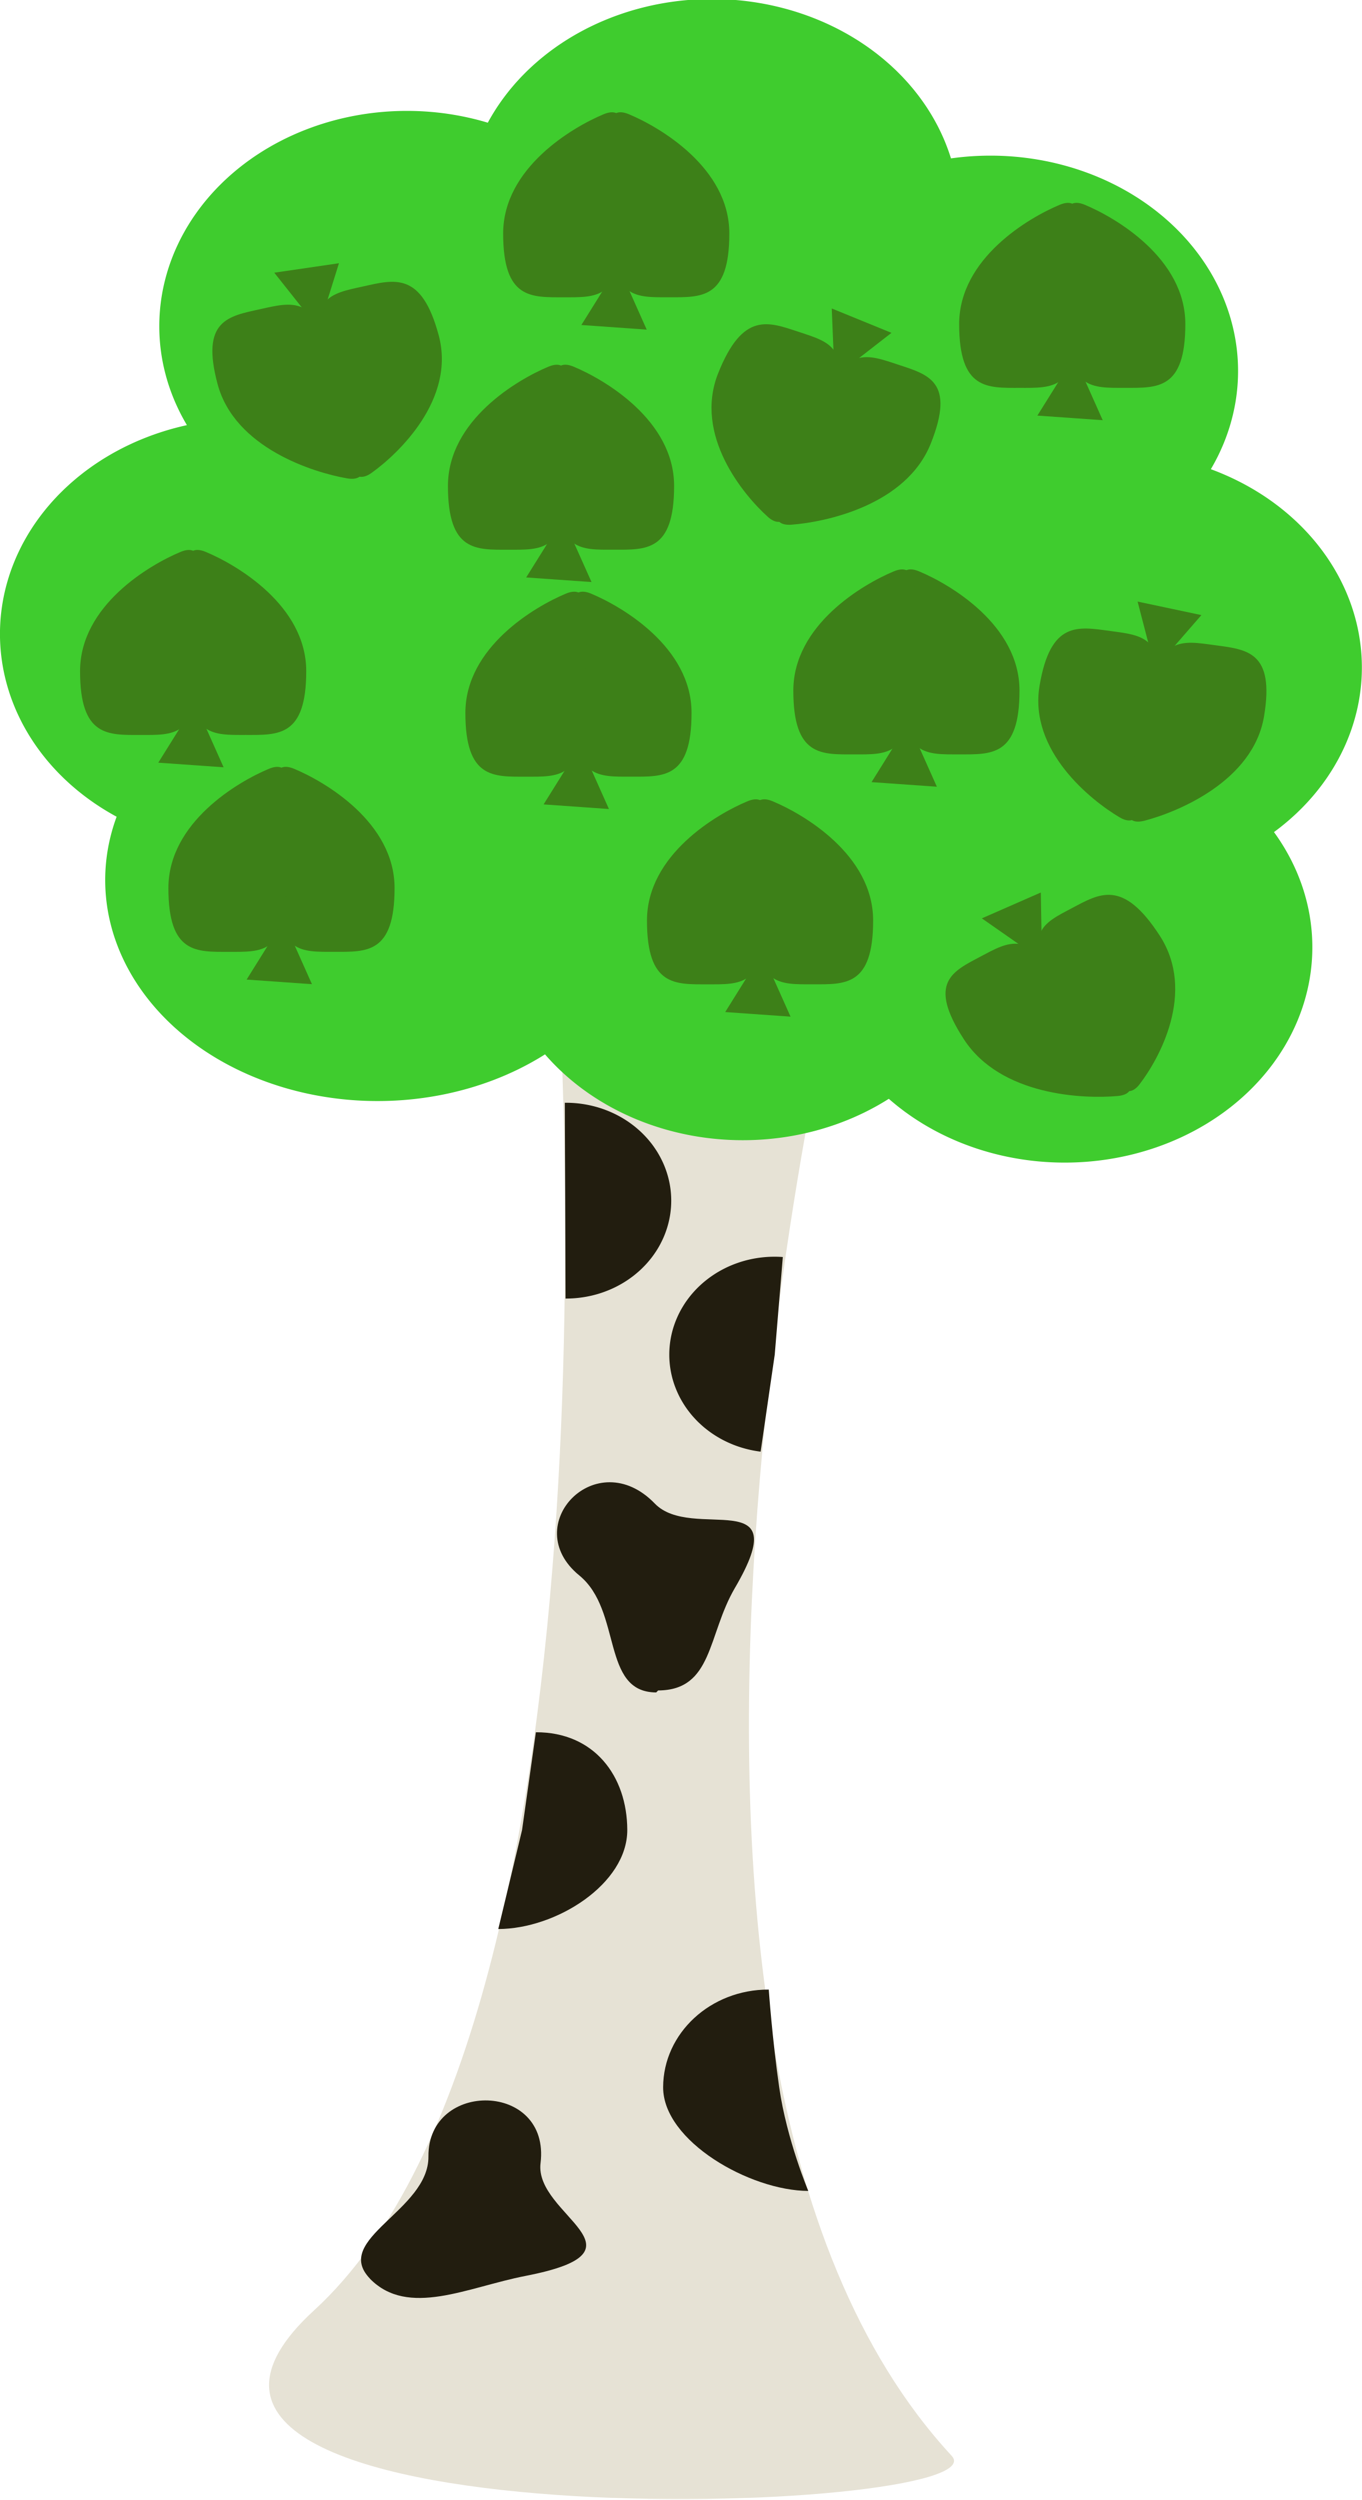
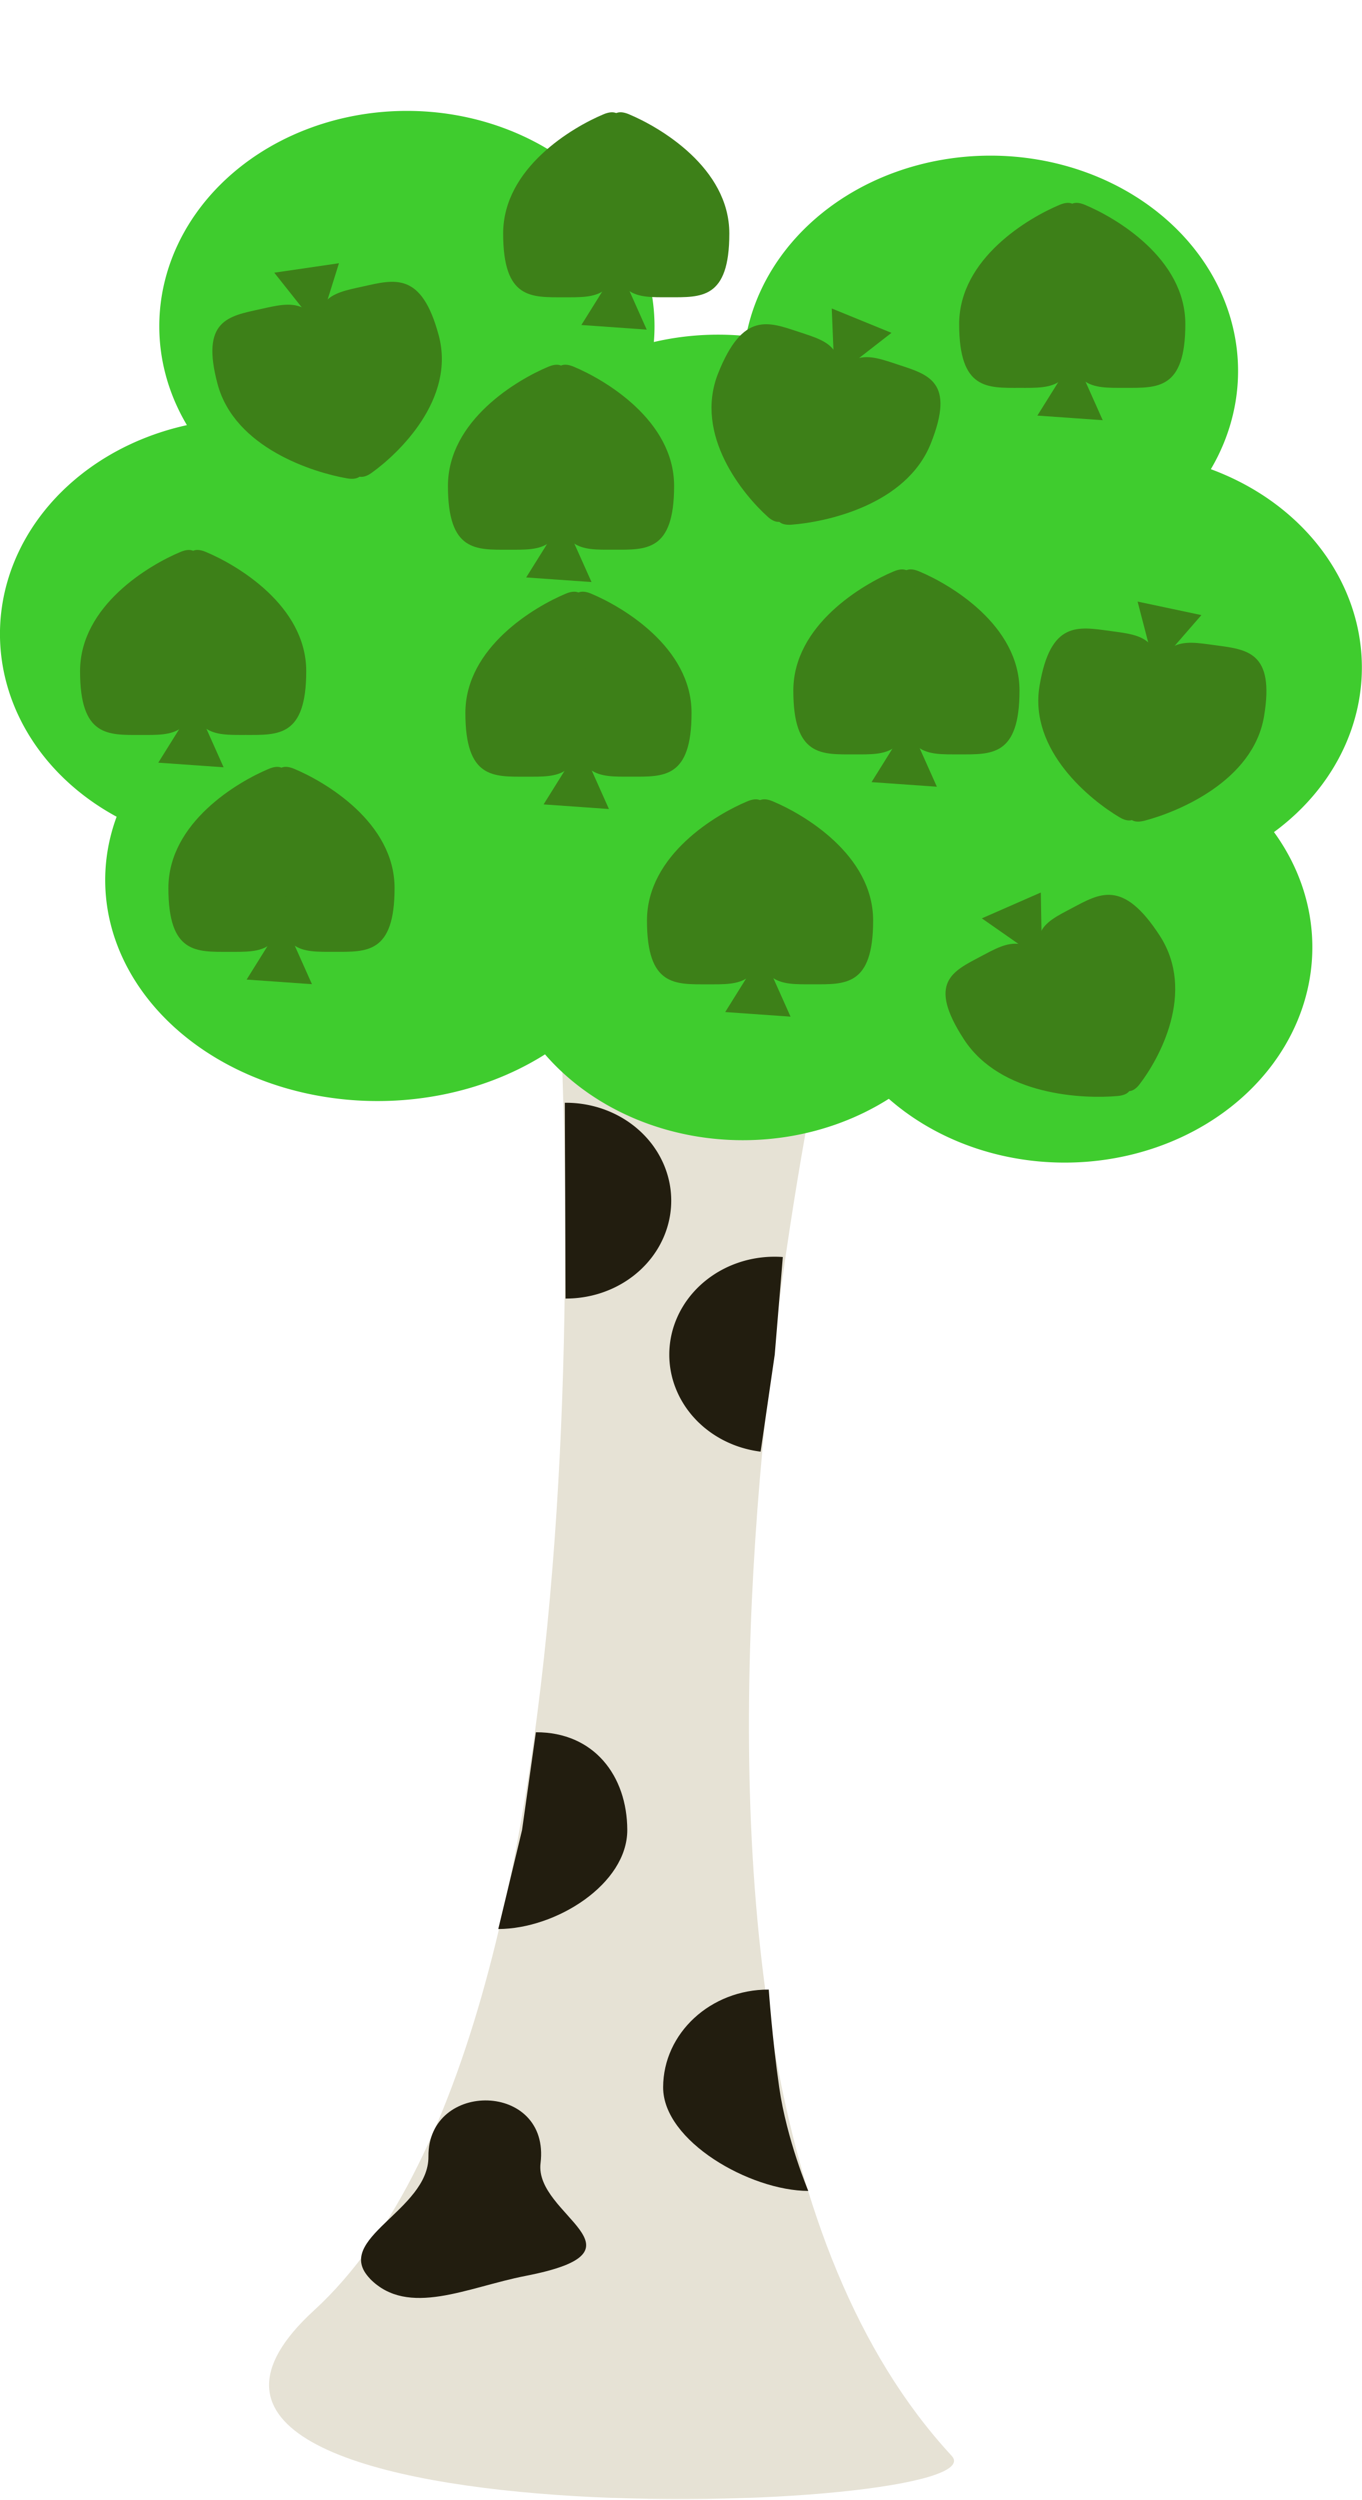
<svg xmlns="http://www.w3.org/2000/svg" xmlns:ns1="http://sodipodi.sourceforge.net/DTD/sodipodi-0.dtd" xmlns:ns2="http://www.inkscape.org/namespaces/inkscape" id="svg3796" ns1:docname="briza.svg" viewBox="0 0 474.63 870.97" ns1:version="0.32" version="1.0" ns2:version="0.44.1" ns1:docbase="D:\_petr_\School\INKSCAPE\svg\07.Rostliny">
  <ns1:namedview id="base" bordercolor="#666666" ns2:pageshadow="2" ns2:window-y="0" pagecolor="#ffffff" ns2:zoom="0.51408157" ns2:window-x="0" borderopacity="1.0" ns2:current-layer="svg3796" ns2:cx="372.04724" ns2:cy="545.82314" ns2:guide-bbox="true" ns2:window-height="710" ns2:pageopacity="0.0" ns2:window-width="1024" showguides="true" />
  <g id="g4302" ns2:export-ydpi="90.025192" ns2:export-xdpi="90.025192" ns2:export-filename="/home/lamatin/Desktop/briza.png" transform="matrix(1.109 0 0 1.002 -171 -68.235)">
    <g id="g3835" transform="translate(-44.74 -27.233)">
      <path id="rect3794" ns1:nodetypes="ccssc" style="fill-rule:evenodd;fill:#e6e2d5" d="m373.48 420.17h91.43s-87.42 385.12 33.07 529.1c17.48 20.89-282.02 32.22-200.36-50.58 102.08-103.5 75.86-478.52 75.86-478.52z" />
      <path id="path3797" ns1:rx="34.04129" ns1:ry="33.068684" style="fill-rule:evenodd;fill:#221d0f" ns1:type="arc" d="m-212.03 647.76a34.041 33.069 0 1 1 -68.08 -0.02l34.04 0.02z" transform="matrix(.003 1 1 -.003 -270.48 760.84)" ns1:cy="647.75714" ns1:cx="-246.0699" ns1:end="3.1419702" ns1:start="0" />
      <path id="path3815" ns1:nodetypes="csssc" style="fill-rule:evenodd;fill:#221d0f" d="m315.17 887.64c-11.97-13.78 18.54-23.66 18.39-42.45-0.2-26.69 38.37-26.04 35.23 2.32-2.02 18.15 36.3 30.39-4.71 39.2-18.26 3.93-36.9 14.56-48.92 0.96" />
      <path id="path3821" style="fill-rule:evenodd;fill:#221d0f" ns1:nodetypes="cssccc" transform="matrix(.003 1 1 -.003 -284.05 979.73)" d="m-211.71 640.19c0 18.25-15.57 40.64-34.36 40.64s-34.03-10.35-34.03-28.6v-0.02l34.03-4.45 34.36-7.57z" />
      <path id="path3825" style="fill-rule:evenodd;fill:#221d0f" ns1:nodetypes="csscsc" transform="matrix(-.003 1 -1 -.003 1087.4 1069.2)" d="m-210.13 635.11c0 18.25-17.15 45.72-35.94 45.72s-34.04-14.82-34.04-33.07v-0.02s17.12-1.14 34.03-3.39c18.13-2.41 35.95-9.24 35.95-9.24z" />
      <path id="path3827" ns1:rx="34.04129" ns1:ry="33.068684" style="fill-rule:evenodd;fill:#221d0f" ns1:type="arc" d="m-212.32 652.09a34.041 33.069 0 0 1 -67.7 -6.77l33.95 2.44z" transform="matrix(-.003 1 -1 -.003 1089.4 814.38)" ns1:cy="647.75714" ns1:cx="-246.0699" ns1:end="3.2153467" ns1:start="0.13152906" />
-       <path id="path3832" ns1:nodetypes="csssc" style="fill-rule:evenodd;fill:#221d0f" d="m405.13 683.83c-17.38-0.06-10.61-28.43-24.17-40.69-19.26-17.41 5.38-46.02 23.74-24.98 11.75 13.45 44.55-7.33 25.16 29.34-8.64 16.34-6.84 35.55-24.13 35.64" />
    </g>
    <g id="g3866" transform="translate(-33.069 -27.233)">
      <path id="path3846" ns1:rx="77.808662" ns1:ry="74.890839" style="fill-rule:evenodd;fill:#3fcc2e" ns1:type="arc" d="m175.07 244.12a77.809 74.891 0 1 1 0 -0.65" ns1:open="true" transform="translate(217.86 -35.014)" ns1:cy="244.12468" ns1:cx="97.260834" ns1:end="6.2744983" ns1:start="0" />
      <path id="path3848" ns1:rx="77.808662" ns1:ry="74.890839" style="fill-rule:evenodd;fill:#3fcc2e" ns1:type="arc" d="m175.07 244.12a77.809 74.891 0 1 1 0 -0.65" ns1:open="true" transform="translate(323.42 173.12)" ns1:cy="244.12468" ns1:cx="97.260834" ns1:end="6.2744983" ns1:start="0" />
      <path id="path3850" ns1:rx="77.808662" ns1:ry="74.890839" style="fill-rule:evenodd;fill:#3fcc2e" ns1:type="arc" d="m175.07 244.12a77.809 74.891 0 1 1 0 -0.65" ns1:open="true" transform="translate(315.64 42.795)" ns1:cy="244.12468" ns1:cx="97.260834" ns1:end="6.2744983" ns1:start="0" />
      <path id="path3852" ns1:rx="77.808662" ns1:ry="74.890839" style="fill-rule:evenodd;fill:#3fcc2e" ns1:type="arc" d="m175.07 244.12a77.809 74.891 0 1 1 0 -0.65" ns1:open="true" transform="translate(307.86 66.137)" ns1:cy="244.12468" ns1:cx="97.260834" ns1:end="6.2744983" ns1:start="0" />
      <path id="path3854" ns1:rx="77.808662" ns1:ry="74.890839" style="fill-rule:evenodd;fill:#3fcc2e" ns1:type="arc" d="m175.07 244.12a77.809 74.891 0 1 1 0 -0.65" ns1:open="true" transform="matrix(1.1 0 0 1.026 198.92 151.22)" ns1:cy="244.12468" ns1:cx="97.260834" ns1:end="6.2744983" ns1:start="0" />
      <path id="path3856" ns1:rx="77.808662" ns1:ry="74.890839" style="fill-rule:evenodd;fill:#3fcc2e" ns1:type="arc" d="m175.07 244.12a77.809 74.891 0 1 1 0 -0.65" ns1:open="true" transform="translate(167.8 71.973)" ns1:cy="244.12468" ns1:cx="97.260834" ns1:end="6.2744983" ns1:start="0" />
      <path id="path3858" ns1:rx="77.808662" ns1:ry="74.890839" style="fill-rule:evenodd;fill:#3fcc2e" ns1:type="arc" d="m175.07 244.12a77.809 74.891 0 1 1 0 -0.65" ns1:open="true" transform="translate(424.57 180.91)" ns1:cy="244.12468" ns1:cx="97.260834" ns1:end="6.2744983" ns1:start="0" />
      <path id="path3860" ns1:rx="77.808662" ns1:ry="74.890839" style="fill-rule:evenodd;fill:#3fcc2e" ns1:type="arc" d="m175.07 244.12a77.809 74.891 0 1 1 0 -0.65" ns1:open="true" transform="translate(440.13 83.644)" ns1:cy="244.12468" ns1:cx="97.260834" ns1:end="6.2744983" ns1:start="0" />
      <path id="path3862" ns1:rx="77.808662" ns1:ry="74.890839" style="fill-rule:evenodd;fill:#3fcc2e" ns1:type="arc" d="m175.07 244.12a77.809 74.891 0 1 1 0 -0.65" ns1:open="true" transform="translate(401.23 -19.452)" ns1:cy="244.12468" ns1:cx="97.260834" ns1:end="6.2744983" ns1:start="0" />
-       <path id="path3864" ns1:rx="77.808662" ns1:ry="74.890839" style="fill-rule:evenodd;fill:#3fcc2e" ns1:type="arc" d="m175.07 244.12a77.809 74.891 0 1 1 0 -0.65" ns1:open="true" transform="translate(313.69 -73.918)" ns1:cy="244.12468" ns1:cx="97.260834" ns1:end="6.2744983" ns1:start="0" />
    </g>
    <g id="g4252" transform="translate(5.836 -3.89)">
      <g id="g3676" style="fill:#3d8018" transform="matrix(.134 0 0 -.174 447.84 273.87)">
        <path id="path3678" ns1:nodetypes="csssc" style="fill-rule:evenodd;fill:#3d8018" d="m544.66 512.56c0 131.54-163.54 212.76-235.37 238.29-82.07 29.18-40.85-106.75-40.85-238.29 0-131.53 57.98-127.41 134.22-127.41 76.21 0 141.96-4.2 142 127.3" />
        <path id="path3680" ns1:nodetypes="csssc" style="fill-rule:evenodd;fill:#3d8018" d="m14.276 512.52c0 131.54 163.53 212.75 235.37 238.29 82.07 29.18 40.85-106.75 40.85-238.29 0-131.53-57.99-127.41-134.22-127.41-76.217 0-141.97-4.2-142 127.3" />
      </g>
      <path id="path3682" ns1:nodetypes="ccccc" style="fill-rule:evenodd;fill:#3d8018" d="m494.86 218.1l-20.53-1.6 10.72-19 2.14 1.58 7.67 19.02z" />
      <g id="g3696" style="fill:#3d8018" transform="matrix(.134 0 0 -.174 304.55 242.37)">
        <path id="path3698" ns1:nodetypes="csssc" style="fill-rule:evenodd;fill:#3d8018" d="m544.66 512.56c0 131.54-163.54 212.76-235.37 238.29-82.07 29.18-40.85-106.75-40.85-238.29 0-131.53 57.98-127.41 134.22-127.41 76.21 0 141.96-4.2 142 127.3" />
        <path id="path3700" ns1:nodetypes="csssc" style="fill-rule:evenodd;fill:#3d8018" d="m14.276 512.52c0 131.54 163.53 212.75 235.37 238.29 82.07 29.18 40.85-106.75 40.85-238.29 0-131.53-57.99-127.41-134.22-127.41-76.217 0-141.97-4.2-142 127.3" />
      </g>
      <path id="path3702" ns1:nodetypes="ccccc" style="fill-rule:evenodd;fill:#3d8018" d="m351.57 186.6l-20.53-1.6 10.71-19 2.15 1.58 7.67 19.02z" />
      <g id="g3706" style="fill:#3d8018" transform="matrix(-.133 -.02 -.026 .172 560.78 233.2)">
        <path id="path3708" ns1:nodetypes="csssc" style="fill-rule:evenodd;fill:#3d8018" d="m544.66 512.56c0 131.54-163.54 212.76-235.37 238.29-82.07 29.18-40.85-106.75-40.85-238.29 0-131.53 57.98-127.41 134.22-127.41 76.21 0 141.96-4.2 142 127.3" />
        <path id="path3710" ns1:nodetypes="csssc" style="fill-rule:evenodd;fill:#3d8018" d="m14.276 512.52c0 131.54 163.53 212.75 235.37 238.29 82.07 29.18 40.85-106.75 40.85-238.29 0-131.53-57.99-127.41-134.22-127.41-76.217 0-141.97-4.2-142 127.3" />
      </g>
      <path id="path3712" ns1:nodetypes="ccccc" style="fill-rule:evenodd;fill:#3d8018" d="m505.82 281.17l20.05 4.7-13.48 17.15-1.88-1.88-4.69-19.97z" />
      <g id="g3716" style="fill:#3d8018" transform="matrix(-.131 .032 .041 .169 267.07 101.52)">
        <path id="path3718" ns1:nodetypes="csssc" style="fill-rule:evenodd;fill:#3d8018" d="m544.66 512.56c0 131.54-163.54 212.76-235.37 238.29-82.07 29.18-40.85-106.75-40.85-238.29 0-131.53 57.98-127.41 134.22-127.41 76.21 0 141.96-4.2 142 127.3" />
        <path id="path3720" ns1:nodetypes="csssc" style="fill-rule:evenodd;fill:#3d8018" d="m14.276 512.52c0 131.54 163.53 212.75 235.37 238.29 82.07 29.18 40.85-106.75 40.85-238.29 0-131.53-57.99-127.41-134.22-127.41-76.217 0-141.97-4.2-142 127.3" />
      </g>
      <path id="path3722" ns1:nodetypes="ccccc" style="fill-rule:evenodd;fill:#3d8018" d="m234.54 166.81l20.33-3.29-5.93 20.99-2.45-1.03-11.95-16.67z" />
      <g id="g3726" style="fill:#3d8018" transform="matrix(-.116 .068 .088 .15 469.31 319.44)">
        <path id="path3728" ns1:nodetypes="csssc" style="fill-rule:evenodd;fill:#3d8018" d="m544.66 512.56c0 131.54-163.54 212.76-235.37 238.29-82.07 29.18-40.85-106.75-40.85-238.29 0-131.53 57.98-127.41 134.22-127.41 76.21 0 141.96-4.2 142 127.3" />
        <path id="path3730" ns1:nodetypes="csssc" style="fill-rule:evenodd;fill:#3d8018" d="m14.276 512.52c0 131.54 163.53 212.75 235.37 238.29 82.07 29.18 40.85-106.75 40.85-238.29 0-131.53-57.99-127.41-134.22-127.41-76.217 0-141.97-4.2-142 127.3" />
      </g>
      <path id="path3732" ns1:nodetypes="ccccc" style="fill-rule:evenodd;fill:#3d8018" d="m456.88 391.32l18.53-8.99 0.34 21.81-2.64-0.28-16.23-12.54z" />
      <g id="g3736" style="fill:#3d8018" transform="matrix(-.126 -.046 -.059 .164 472.89 142.78)">
        <path id="path3738" ns1:nodetypes="csssc" style="fill-rule:evenodd;fill:#3d8018" d="m544.66 512.56c0 131.54-163.54 212.76-235.37 238.29-82.07 29.18-40.85-106.75-40.85-238.29 0-131.53 57.98-127.41 134.22-127.41 76.21 0 141.96-4.2 142 127.3" />
        <path id="path3740" ns1:nodetypes="csssc" style="fill-rule:evenodd;fill:#3d8018" d="m14.276 512.52c0 131.54 163.53 212.75 235.37 238.29 82.07 29.18 40.85-106.75 40.85-238.29 0-131.53-57.99-127.41-134.22-127.41-76.217 0-141.97-4.2-142 127.3" />
      </g>
      <path id="path3742" ns1:nodetypes="ccccc" style="fill-rule:evenodd;fill:#3d8018" d="m409.72 179.25l18.76 8.48-16.53 14.23-1.48-2.21-0.75-20.5z" />
      <g id="g3746" style="fill:#3d8018" transform="matrix(.134 0 0 -.174 292.68 409.07)">
        <path id="path3748" ns1:nodetypes="csssc" style="fill-rule:evenodd;fill:#3d8018" d="m544.66 512.56c0 131.54-163.54 212.76-235.37 238.29-82.07 29.18-40.85-106.75-40.85-238.29 0-131.53 57.98-127.41 134.22-127.41 76.21 0 141.96-4.2 142 127.3" />
        <path id="path3750" ns1:nodetypes="csssc" style="fill-rule:evenodd;fill:#3d8018" d="m14.276 512.52c0 131.54 163.53 212.75 235.37 238.29 82.07 29.18 40.85-106.75 40.85-238.29 0-131.53-57.99-127.41-134.22-127.41-76.217 0-141.97-4.2-142 127.3" />
      </g>
      <path id="path3752" ns1:nodetypes="ccccc" style="fill-rule:evenodd;fill:#3d8018" d="m339.7 353.3l-20.53-1.6 10.72-19 2.14 1.58 7.67 19.02z" />
      <g id="g3786" style="fill:#3d8018" transform="matrix(.134 0 0 -.174 171.6 394.56)">
        <path id="path3788" ns1:nodetypes="csssc" style="fill-rule:evenodd;fill:#3d8018" d="m544.66 512.56c0 131.54-163.54 212.76-235.37 238.29-82.07 29.18-40.85-106.75-40.85-238.29 0-131.53 57.98-127.41 134.22-127.41 76.21 0 141.96-4.2 142 127.3" />
        <path id="path3790" ns1:nodetypes="csssc" style="fill-rule:evenodd;fill:#3d8018" d="m14.276 512.52c0 131.54 163.53 212.75 235.37 238.29 82.07 29.18 40.85-106.75 40.85-238.29 0-131.53-57.99-127.41-134.22-127.41-76.217 0-141.97-4.2-142 127.3" />
      </g>
      <path id="path3792" ns1:nodetypes="ccccc" style="fill-rule:evenodd;fill:#3d8018" d="m218.62 338.79l-20.53-1.6 10.72-19 2.14 1.58 7.67 19.02z" />
      <g id="g3756" style="fill:#3d8018" transform="matrix(.134 0 0 -.174 395.73 401.32)">
        <path id="path3758" ns1:nodetypes="csssc" style="fill-rule:evenodd;fill:#3d8018" d="m544.66 512.56c0 131.54-163.54 212.76-235.37 238.29-82.07 29.18-40.85-106.75-40.85-238.29 0-131.53 57.98-127.41 134.22-127.41 76.21 0 141.96-4.2 142 127.3" />
        <path id="path3760" ns1:nodetypes="csssc" style="fill-rule:evenodd;fill:#3d8018" d="m14.276 512.52c0 131.54 163.53 212.75 235.37 238.29 82.07 29.18 40.85-106.75 40.85-238.29 0-131.53-57.99-127.41-134.22-127.41-76.217 0-141.97-4.2-142 127.3" />
      </g>
      <path id="path3762" ns1:nodetypes="ccccc" style="fill-rule:evenodd;fill:#3d8018" d="m442.75 345.55l-20.53-1.6 10.71-19 2.14 1.58 7.68 19.02z" />
      <g id="g3686" style="fill:#3d8018" transform="matrix(.134 0 0 -.174 199.36 469.98)">
        <path id="path3688" ns1:nodetypes="csssc" style="fill-rule:evenodd;fill:#3d8018" d="m544.66 512.56c0 131.54-163.54 212.76-235.37 238.29-82.07 29.18-40.85-106.75-40.85-238.29 0-131.53 57.98-127.41 134.22-127.41 76.21 0 141.96-4.2 142 127.3" />
        <path id="path3690" ns1:nodetypes="csssc" style="fill-rule:evenodd;fill:#3d8018" d="m14.276 512.52c0 131.54 163.53 212.75 235.37 238.29 82.07 29.18 40.85-106.75 40.85-238.29 0-131.53-57.99-127.41-134.22-127.41-76.217 0-141.97-4.2-142 127.3" />
      </g>
      <path id="path3692" ns1:nodetypes="ccccc" style="fill-rule:evenodd;fill:#3d8018" d="m246.38 414.21l-20.53-1.6 10.71-18.99 2.15 1.57 7.67 19.02z" />
      <g id="g3766" style="fill:#3d8018" transform="matrix(.134 0 0 -.174 349.74 481.27)">
        <path id="path3768" ns1:nodetypes="csssc" style="fill-rule:evenodd;fill:#3d8018" d="m544.66 512.56c0 131.54-163.54 212.76-235.37 238.29-82.07 29.18-40.85-106.75-40.85-238.29 0-131.53 57.98-127.41 134.22-127.41 76.21 0 141.96-4.2 142 127.3" />
        <path id="path3770" ns1:nodetypes="csssc" style="fill-rule:evenodd;fill:#3d8018" d="m14.276 512.52c0 131.54 163.53 212.75 235.37 238.29 82.07 29.18 40.85-106.75 40.85-238.29 0-131.53-57.99-127.41-134.22-127.41-76.217 0-141.97-4.2-142 127.3" />
      </g>
      <path id="path3772" ns1:nodetypes="ccccc" style="fill-rule:evenodd;fill:#3d8018" d="m396.77 425.5l-20.53-1.6 10.71-19 2.14 1.58 7.68 19.02z" />
      <g id="g3776" style="fill:#3d8018" transform="matrix(.134 0 0 -.174 287.2 330.15)">
        <path id="path3778" ns1:nodetypes="csssc" style="fill-rule:evenodd;fill:#3d8018" d="m544.66 512.56c0 131.54-163.54 212.76-235.37 238.29-82.07 29.18-40.85-106.75-40.85-238.29 0-131.53 57.98-127.41 134.22-127.41 76.21 0 141.96-4.2 142 127.3" />
        <path id="path3780" ns1:nodetypes="csssc" style="fill-rule:evenodd;fill:#3d8018" d="m14.276 512.52c0 131.54 163.53 212.75 235.37 238.29 82.07 29.18 40.85-106.75 40.85-238.29 0-131.53-57.99-127.41-134.22-127.41-76.217 0-141.97-4.2-142 127.3" />
      </g>
      <path id="path3782" ns1:nodetypes="ccccc" style="fill-rule:evenodd;fill:#3d8018" d="m334.23 274.38l-20.53-1.6 10.71-18.99 2.14 1.57 7.68 19.02z" />
    </g>
  </g>
</svg>